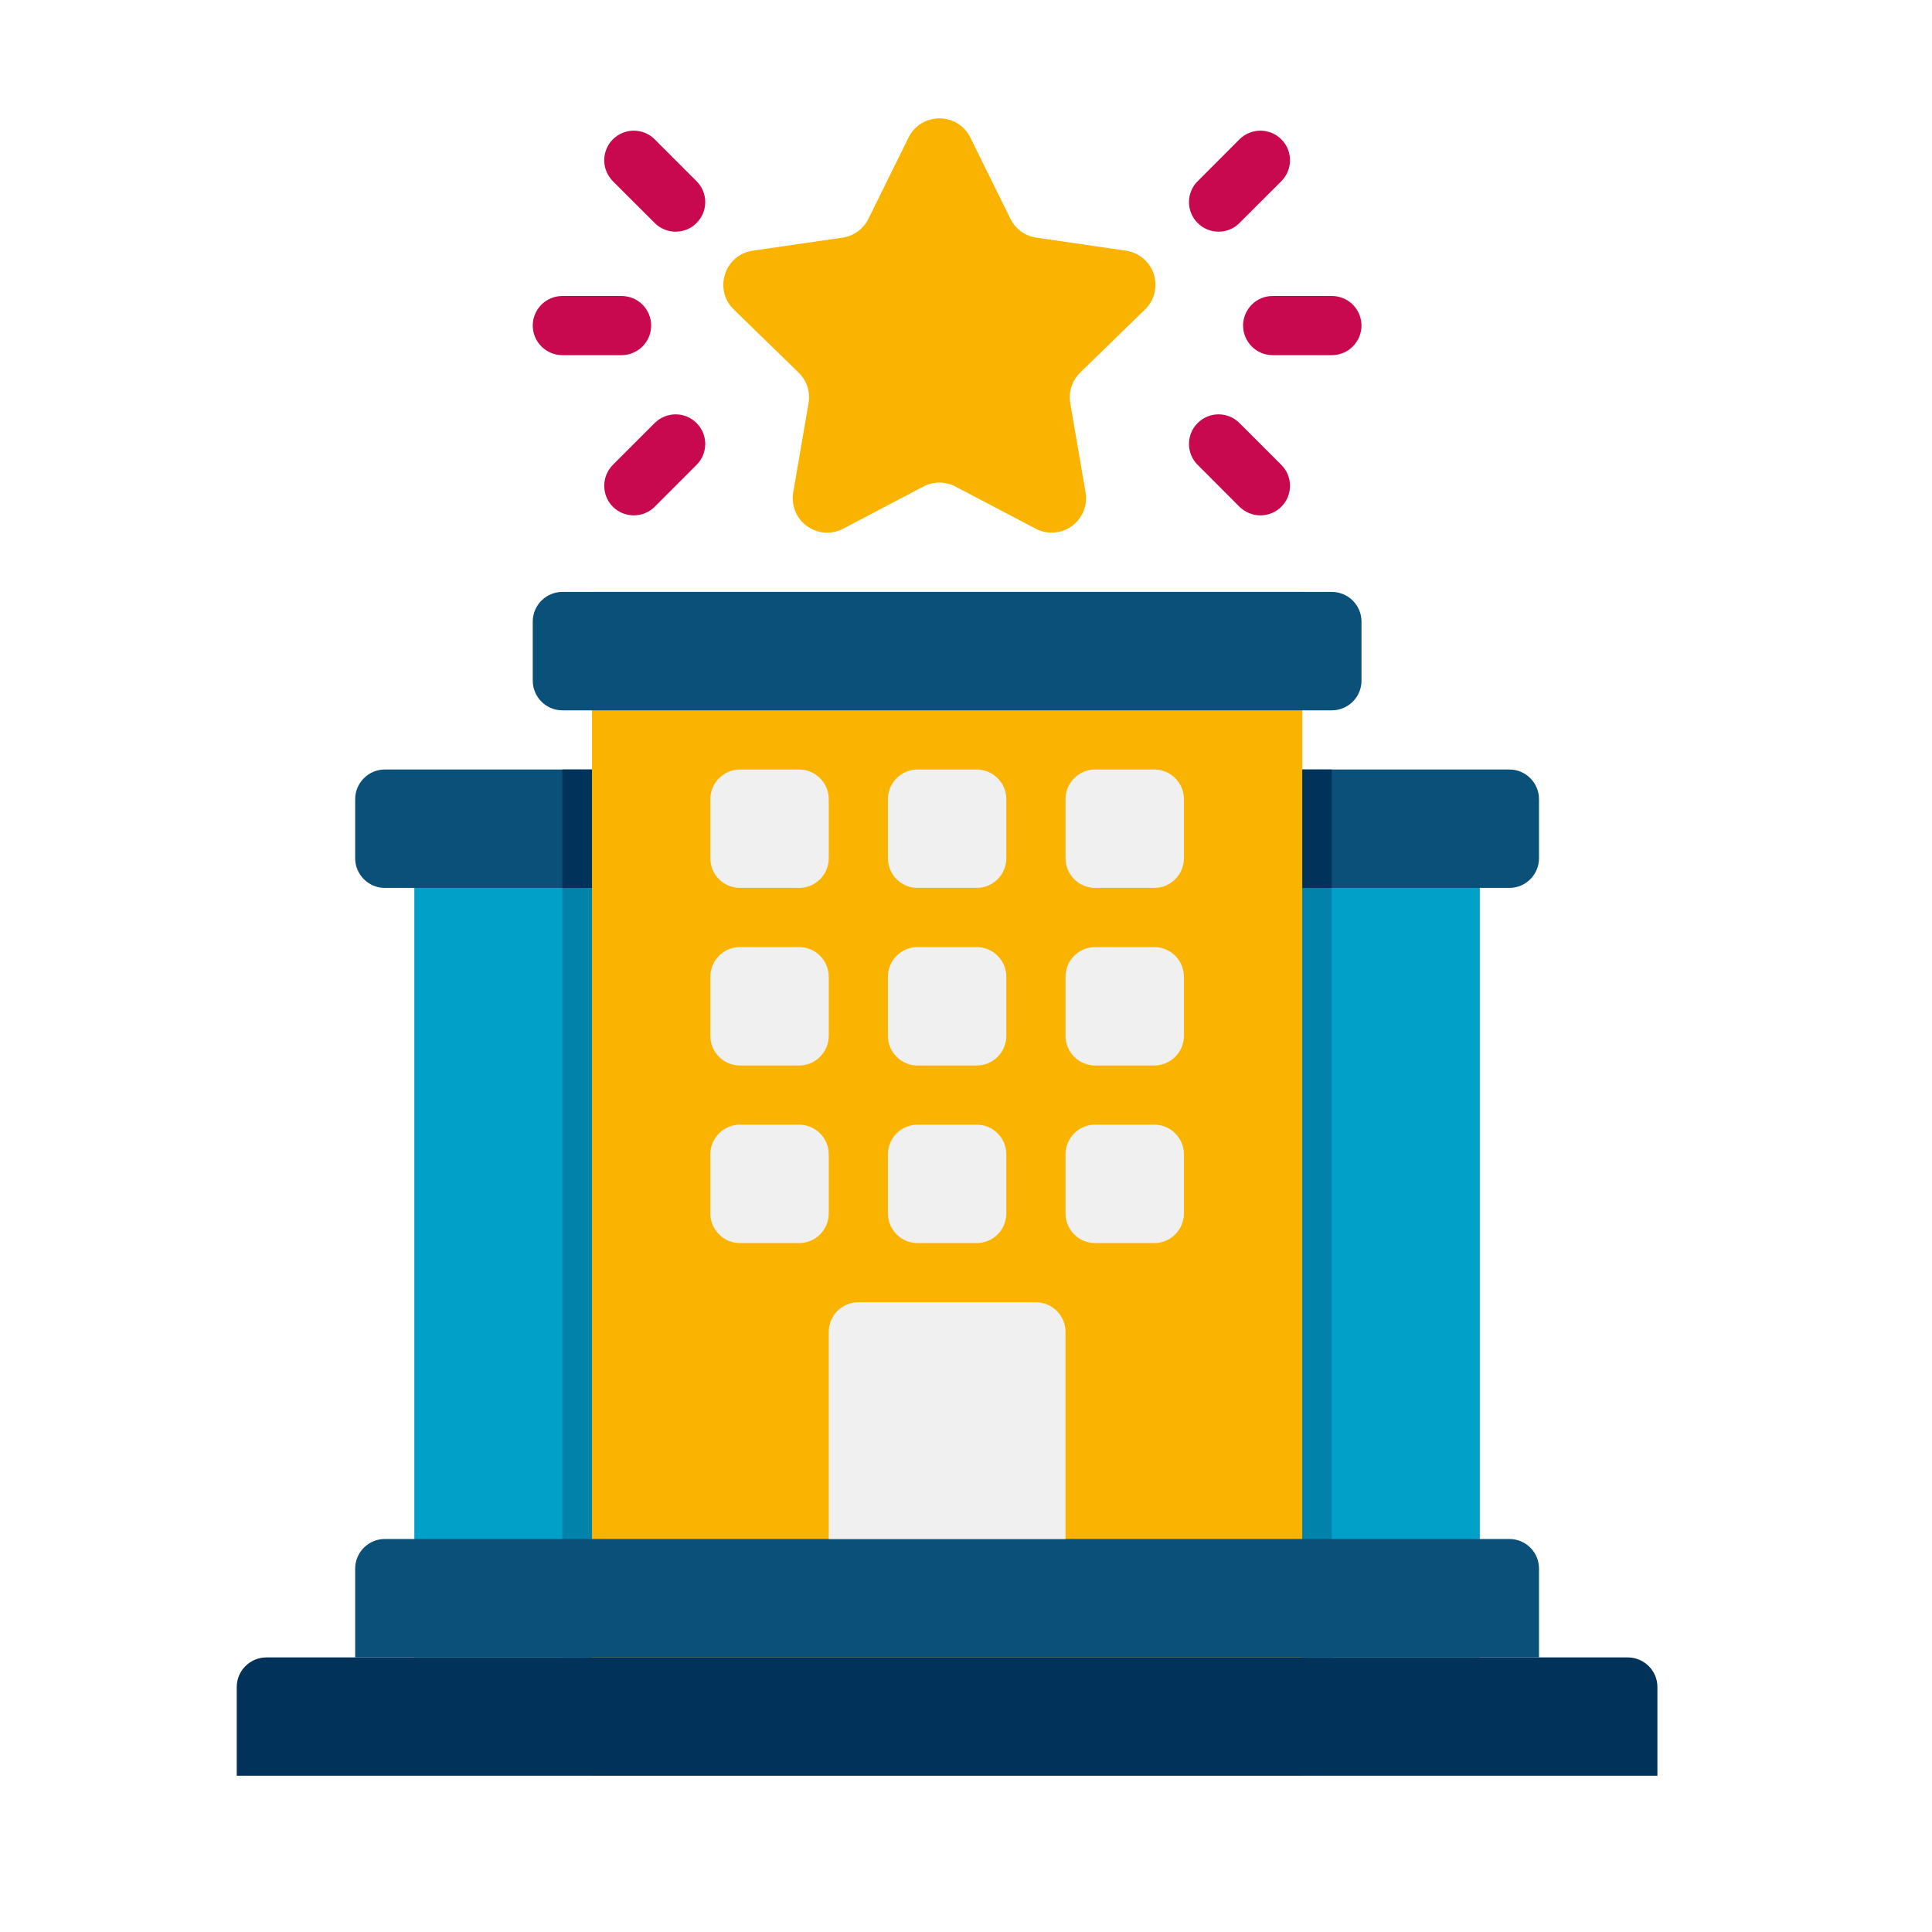
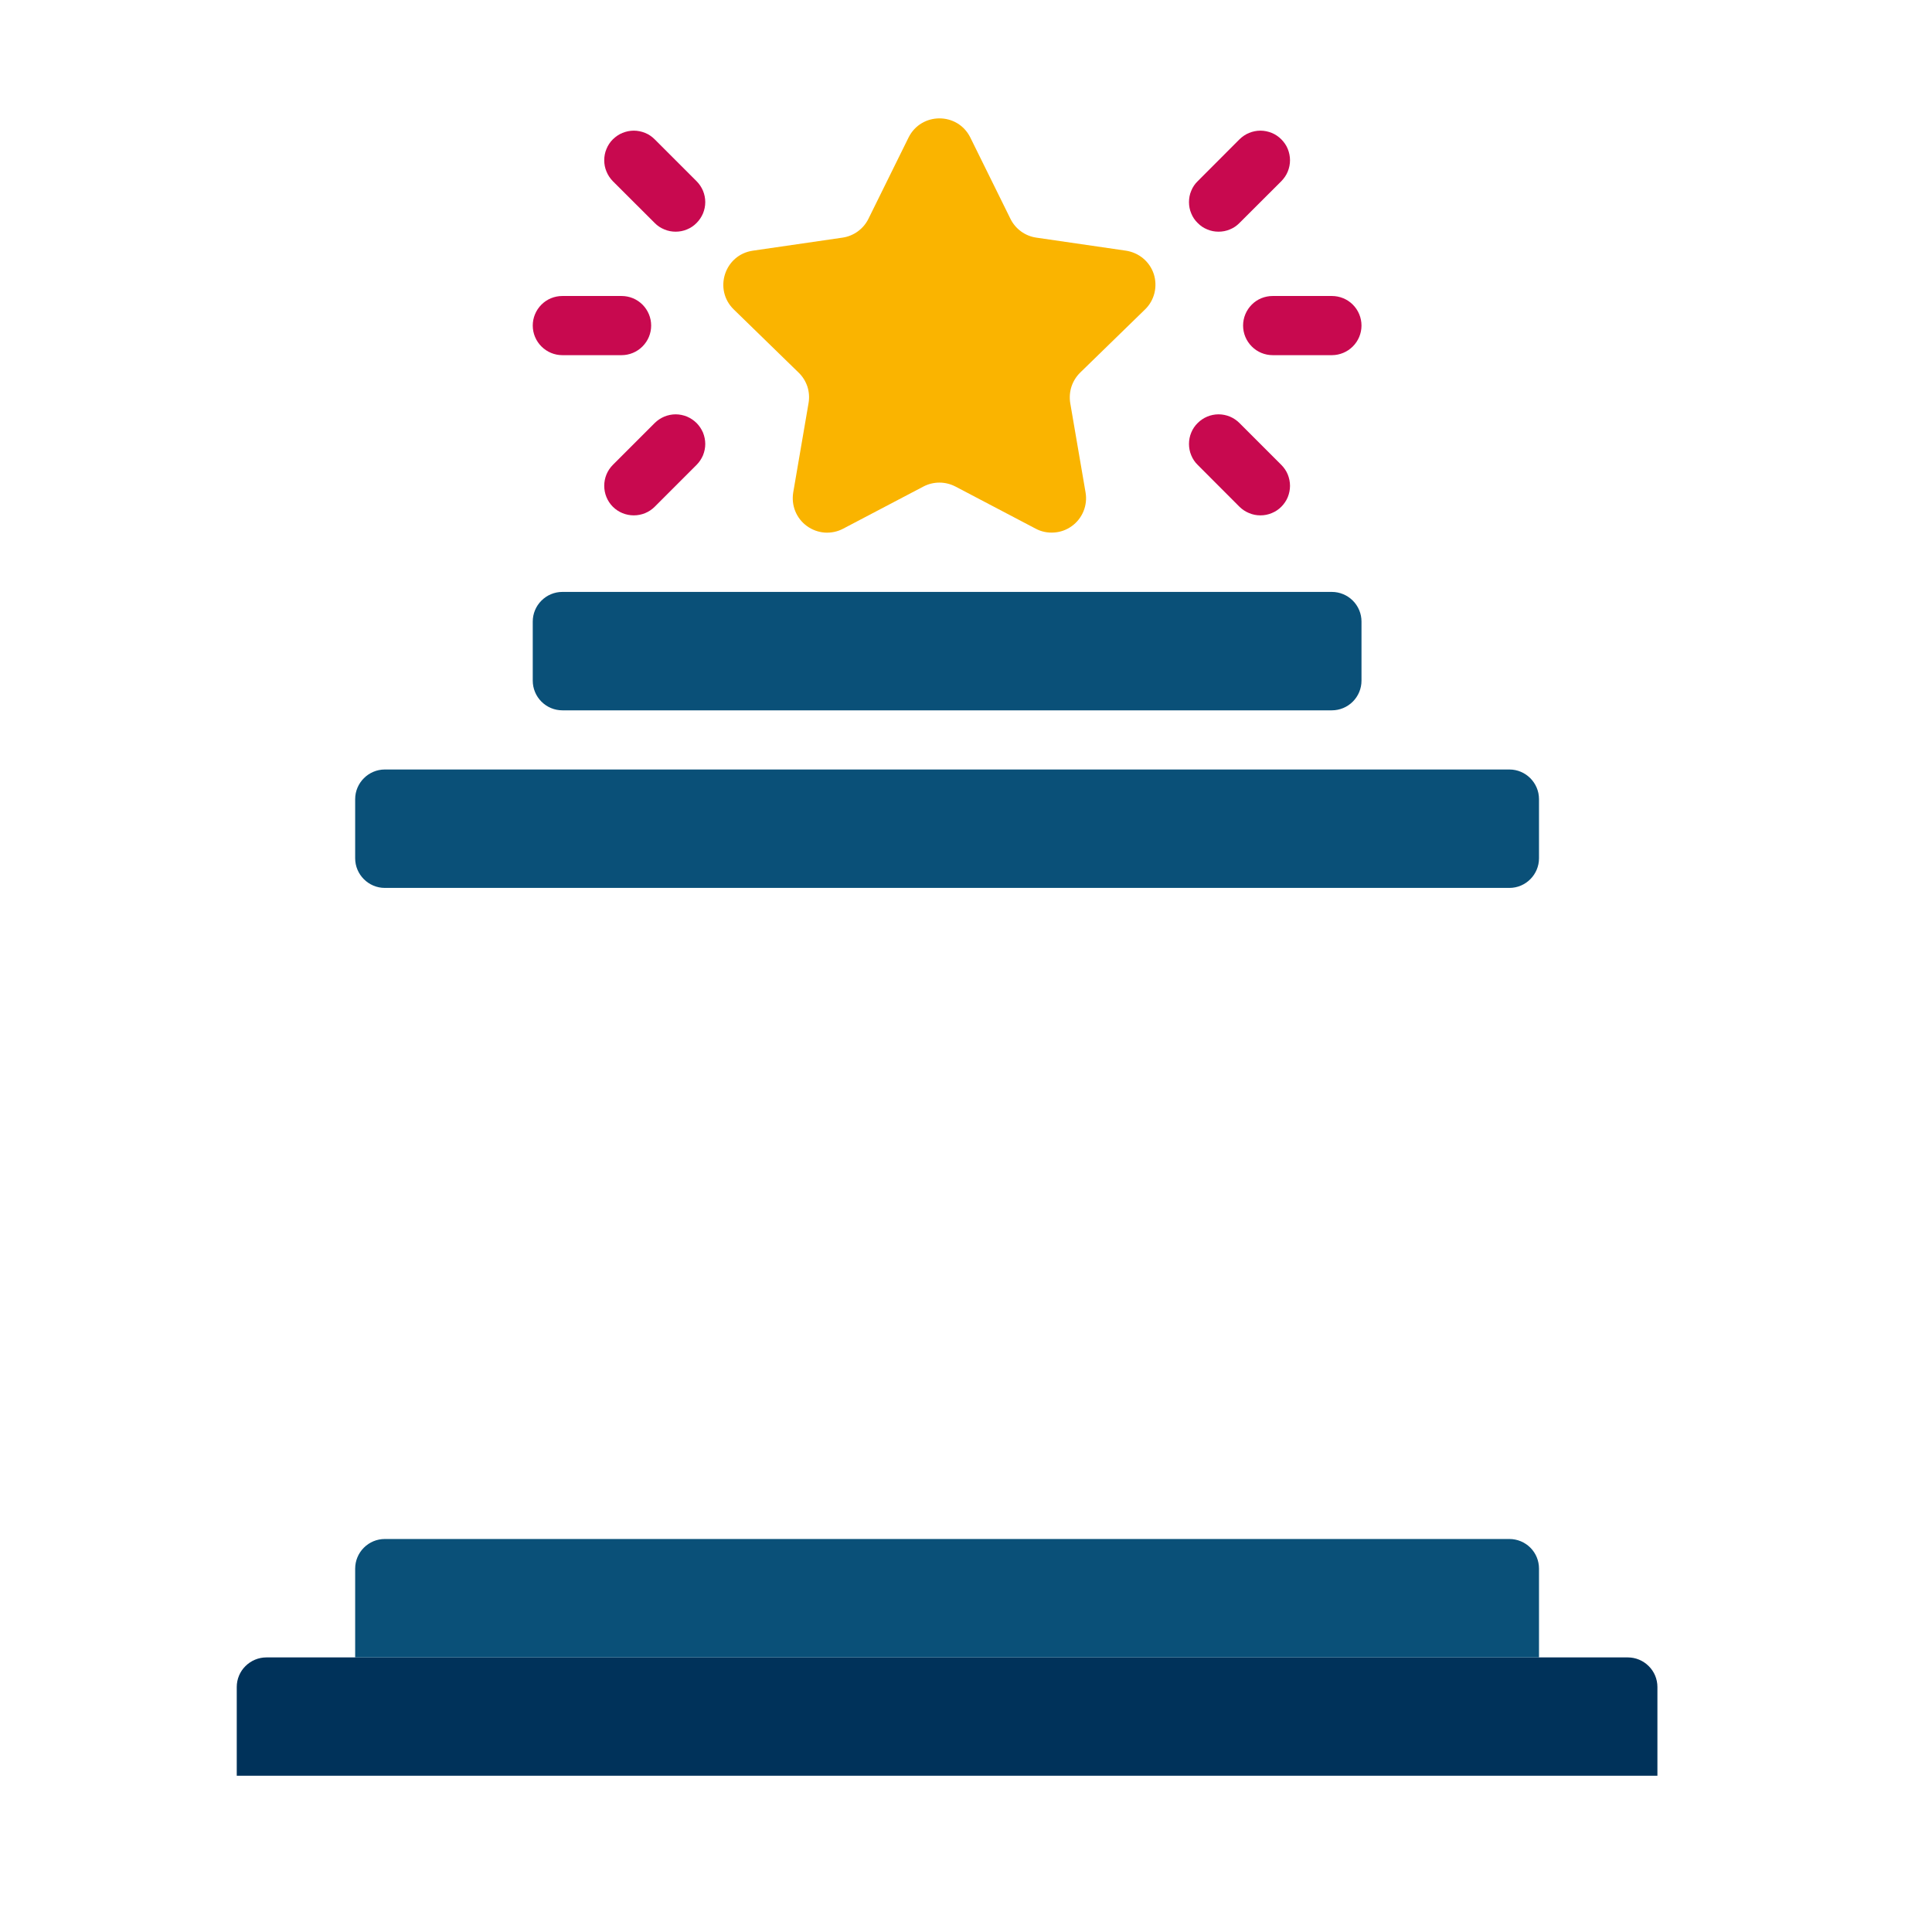
<svg xmlns="http://www.w3.org/2000/svg" width="24" height="24" viewBox="0 0 24 24" fill="none">
  <path d="M12.054 1.709L12.552 2.718C12.614 2.844 12.734 2.932 12.874 2.952L13.987 3.114C14.066 3.126 14.14 3.159 14.201 3.21C14.263 3.262 14.308 3.329 14.333 3.405C14.357 3.481 14.36 3.562 14.341 3.64C14.322 3.717 14.282 3.788 14.224 3.844L13.418 4.629C13.369 4.677 13.332 4.737 13.31 4.803C13.289 4.869 13.284 4.939 13.295 5.008L13.485 6.116C13.499 6.195 13.49 6.276 13.46 6.35C13.43 6.424 13.38 6.488 13.315 6.535C13.251 6.582 13.174 6.61 13.095 6.615C13.015 6.621 12.935 6.605 12.865 6.567L11.869 6.044C11.807 6.012 11.739 5.995 11.67 5.995C11.6 5.995 11.532 6.012 11.471 6.044L10.475 6.567C10.404 6.605 10.324 6.621 10.245 6.616C10.165 6.61 10.089 6.582 10.024 6.535C9.959 6.488 9.909 6.424 9.879 6.35C9.849 6.276 9.841 6.195 9.854 6.116L10.044 5.008C10.056 4.939 10.051 4.869 10.03 4.803C10.008 4.737 9.971 4.677 9.921 4.629L9.115 3.844C8.861 3.596 9.001 3.165 9.352 3.114L10.466 2.952C10.605 2.932 10.726 2.844 10.788 2.718L11.286 1.709C11.444 1.391 11.897 1.391 12.054 1.709Z" fill="#FAB400" />
-   <path d="M5.147 10.294H18.383V20.589H5.147V10.294Z" fill="#01A0C8" />
-   <path d="M6.985 10.294H16.544V20.589H6.985V10.294Z" fill="#0082AA" />
  <path d="M19.118 9.927V10.662C19.118 10.864 18.953 11.03 18.751 11.03H4.78C4.578 11.03 4.412 10.864 4.412 10.662V9.927C4.412 9.725 4.578 9.559 4.78 9.559H18.751C18.953 9.559 19.118 9.725 19.118 9.927Z" fill="#0A5078" />
-   <path d="M6.985 9.559H16.544V11.03H6.985V9.559Z" fill="#00325A" />
-   <path d="M7.354 7.353H16.177V22.059H7.354V7.353Z" fill="#FAB400" />
  <path d="M16.545 8.824H6.986C6.888 8.824 6.795 8.785 6.726 8.716C6.657 8.647 6.618 8.553 6.618 8.456V7.721C6.618 7.623 6.657 7.53 6.726 7.461C6.795 7.392 6.888 7.353 6.986 7.353H16.545C16.642 7.353 16.736 7.392 16.805 7.461C16.874 7.53 16.913 7.623 16.913 7.721V8.456C16.913 8.553 16.874 8.647 16.805 8.716C16.736 8.785 16.642 8.824 16.545 8.824Z" fill="#0A5078" />
  <path d="M20.589 22.059H2.941V20.956C2.941 20.859 2.98 20.765 3.049 20.697C3.118 20.628 3.212 20.589 3.309 20.589H20.221C20.319 20.589 20.412 20.628 20.481 20.697C20.55 20.765 20.589 20.859 20.589 20.956V22.059Z" fill="#00325A" />
  <path d="M19.118 20.589H4.412V19.486C4.412 19.388 4.451 19.295 4.52 19.226C4.589 19.157 4.682 19.118 4.78 19.118H18.751C18.848 19.118 18.942 19.157 19.011 19.226C19.08 19.295 19.118 19.388 19.118 19.486V20.589Z" fill="#0A5078" />
-   <path d="M9.927 11.03H9.192C9.094 11.03 9.001 10.991 8.932 10.922C8.863 10.853 8.824 10.76 8.824 10.662V9.927C8.824 9.829 8.863 9.736 8.932 9.667C9.001 9.598 9.094 9.559 9.192 9.559H9.927C10.025 9.559 10.118 9.598 10.187 9.667C10.256 9.736 10.295 9.829 10.295 9.927V10.662C10.295 10.76 10.256 10.853 10.187 10.922C10.118 10.991 10.025 11.03 9.927 11.03ZM12.133 11.03H11.398C11.3 11.03 11.207 10.991 11.138 10.922C11.069 10.853 11.03 10.76 11.03 10.662V9.927C11.03 9.829 11.069 9.736 11.138 9.667C11.207 9.598 11.3 9.559 11.398 9.559H12.133C12.231 9.559 12.324 9.598 12.393 9.667C12.462 9.736 12.501 9.829 12.501 9.927V10.662C12.501 10.76 12.462 10.853 12.393 10.922C12.324 10.991 12.231 11.03 12.133 11.03ZM14.339 11.03H13.604C13.506 11.03 13.413 10.991 13.344 10.922C13.275 10.853 13.236 10.76 13.236 10.662V9.927C13.236 9.829 13.275 9.736 13.344 9.667C13.413 9.598 13.506 9.559 13.604 9.559H14.339C14.437 9.559 14.53 9.598 14.599 9.667C14.668 9.736 14.707 9.829 14.707 9.927V10.662C14.707 10.76 14.668 10.853 14.599 10.922C14.53 10.991 14.437 11.03 14.339 11.03ZM9.927 13.236H9.192C9.094 13.236 9.001 13.197 8.932 13.128C8.863 13.059 8.824 12.966 8.824 12.868V12.133C8.824 12.035 8.863 11.942 8.932 11.873C9.001 11.804 9.094 11.765 9.192 11.765H9.927C10.025 11.765 10.118 11.804 10.187 11.873C10.256 11.942 10.295 12.035 10.295 12.133V12.868C10.295 12.966 10.256 13.059 10.187 13.128C10.118 13.197 10.025 13.236 9.927 13.236ZM12.133 13.236H11.398C11.3 13.236 11.207 13.197 11.138 13.128C11.069 13.059 11.03 12.966 11.03 12.868V12.133C11.03 12.035 11.069 11.942 11.138 11.873C11.207 11.804 11.3 11.765 11.398 11.765H12.133C12.231 11.765 12.324 11.804 12.393 11.873C12.462 11.942 12.501 12.035 12.501 12.133V12.868C12.501 12.966 12.462 13.059 12.393 13.128C12.324 13.197 12.231 13.236 12.133 13.236ZM14.339 13.236H13.604C13.506 13.236 13.413 13.197 13.344 13.128C13.275 13.059 13.236 12.966 13.236 12.868V12.133C13.236 12.035 13.275 11.942 13.344 11.873C13.413 11.804 13.506 11.765 13.604 11.765H14.339C14.437 11.765 14.53 11.804 14.599 11.873C14.668 11.942 14.707 12.035 14.707 12.133V12.868C14.707 12.966 14.668 13.059 14.599 13.128C14.53 13.197 14.437 13.236 14.339 13.236ZM9.927 15.442H9.192C9.094 15.442 9.001 15.403 8.932 15.334C8.863 15.265 8.824 15.171 8.824 15.074V14.339C8.824 14.241 8.863 14.148 8.932 14.079C9.001 14.01 9.094 13.971 9.192 13.971H9.927C10.025 13.971 10.118 14.01 10.187 14.079C10.256 14.148 10.295 14.241 10.295 14.339V15.074C10.295 15.171 10.256 15.265 10.187 15.334C10.118 15.403 10.025 15.442 9.927 15.442ZM12.133 15.442H11.398C11.3 15.442 11.207 15.403 11.138 15.334C11.069 15.265 11.03 15.171 11.03 15.074V14.339C11.03 14.241 11.069 14.148 11.138 14.079C11.207 14.01 11.3 13.971 11.398 13.971H12.133C12.231 13.971 12.324 14.01 12.393 14.079C12.462 14.148 12.501 14.241 12.501 14.339V15.074C12.501 15.171 12.462 15.265 12.393 15.334C12.324 15.403 12.231 15.442 12.133 15.442ZM14.339 15.442H13.604C13.506 15.442 13.413 15.403 13.344 15.334C13.275 15.265 13.236 15.171 13.236 15.074V14.339C13.236 14.241 13.275 14.148 13.344 14.079C13.413 14.01 13.506 13.971 13.604 13.971H14.339C14.437 13.971 14.53 14.01 14.599 14.079C14.668 14.148 14.707 14.241 14.707 14.339V15.074C14.707 15.171 14.668 15.265 14.599 15.334C14.53 15.403 14.437 15.442 14.339 15.442ZM13.236 19.118H10.295V16.545C10.295 16.447 10.334 16.354 10.402 16.285C10.472 16.216 10.565 16.177 10.662 16.177H12.868C12.966 16.177 13.059 16.216 13.128 16.285C13.197 16.354 13.236 16.447 13.236 16.545V19.118Z" fill="#F0F0F0" />
  <path d="M16.545 4.412H15.81C15.712 4.412 15.618 4.373 15.55 4.304C15.481 4.235 15.442 4.142 15.442 4.044C15.442 3.947 15.481 3.853 15.55 3.784C15.618 3.715 15.712 3.677 15.81 3.677H16.545C16.642 3.677 16.736 3.715 16.805 3.784C16.874 3.853 16.913 3.947 16.913 4.044C16.913 4.142 16.874 4.235 16.805 4.304C16.736 4.373 16.642 4.412 16.545 4.412ZM15.917 2.251L15.397 2.77C15.363 2.805 15.323 2.832 15.278 2.85C15.234 2.869 15.186 2.878 15.137 2.878C15.089 2.878 15.041 2.869 14.997 2.85C14.952 2.832 14.912 2.805 14.878 2.77C14.843 2.736 14.816 2.696 14.798 2.651C14.779 2.607 14.77 2.559 14.77 2.511C14.77 2.462 14.779 2.414 14.798 2.37C14.816 2.325 14.843 2.285 14.878 2.251L15.397 1.731C15.432 1.697 15.472 1.669 15.517 1.651C15.561 1.633 15.609 1.623 15.657 1.623C15.706 1.623 15.753 1.633 15.798 1.651C15.843 1.669 15.883 1.697 15.917 1.731C15.951 1.765 15.979 1.805 15.997 1.85C16.015 1.895 16.025 1.942 16.025 1.991C16.025 2.039 16.015 2.087 15.997 2.131C15.979 2.176 15.951 2.216 15.917 2.251ZM15.917 5.775L15.397 5.255C15.363 5.221 15.323 5.194 15.278 5.175C15.234 5.157 15.186 5.147 15.137 5.147C15.089 5.147 15.041 5.157 14.997 5.175C14.952 5.194 14.912 5.221 14.878 5.255C14.843 5.289 14.816 5.33 14.798 5.374C14.779 5.419 14.77 5.467 14.77 5.515C14.77 5.563 14.779 5.611 14.798 5.656C14.816 5.7 14.843 5.741 14.878 5.775L15.397 6.295C15.432 6.329 15.472 6.356 15.517 6.374C15.561 6.393 15.609 6.402 15.657 6.402C15.706 6.402 15.753 6.393 15.798 6.374C15.843 6.356 15.883 6.329 15.917 6.295C15.951 6.261 15.979 6.22 15.997 6.176C16.015 6.131 16.025 6.083 16.025 6.035C16.025 5.987 16.015 5.939 15.997 5.894C15.979 5.85 15.951 5.809 15.917 5.775ZM6.986 3.677H7.721C7.819 3.677 7.912 3.715 7.981 3.784C8.05 3.853 8.089 3.947 8.089 4.044C8.089 4.142 8.05 4.235 7.981 4.304C7.912 4.373 7.819 4.412 7.721 4.412H6.986C6.888 4.412 6.795 4.373 6.726 4.304C6.657 4.235 6.618 4.142 6.618 4.044C6.618 3.947 6.657 3.853 6.726 3.784C6.795 3.715 6.888 3.677 6.986 3.677ZM7.613 5.775L8.133 5.255C8.167 5.221 8.208 5.194 8.253 5.175C8.297 5.157 8.345 5.147 8.393 5.147C8.441 5.147 8.489 5.157 8.534 5.175C8.578 5.194 8.619 5.221 8.653 5.255C8.687 5.289 8.714 5.33 8.733 5.374C8.751 5.419 8.761 5.467 8.761 5.515C8.761 5.563 8.751 5.611 8.733 5.656C8.714 5.7 8.687 5.741 8.653 5.775L8.133 6.295C8.064 6.364 7.971 6.402 7.873 6.402C7.776 6.402 7.682 6.364 7.613 6.295C7.544 6.226 7.506 6.132 7.506 6.035C7.506 5.937 7.544 5.844 7.613 5.775ZM7.613 2.251L8.133 2.77C8.167 2.805 8.208 2.832 8.253 2.85C8.297 2.869 8.345 2.878 8.393 2.878C8.441 2.878 8.489 2.869 8.534 2.85C8.578 2.832 8.619 2.805 8.653 2.77C8.687 2.736 8.714 2.696 8.733 2.651C8.751 2.607 8.761 2.559 8.761 2.511C8.761 2.462 8.751 2.414 8.733 2.37C8.714 2.325 8.687 2.285 8.653 2.251L8.133 1.731C8.099 1.697 8.059 1.669 8.014 1.651C7.969 1.633 7.922 1.623 7.873 1.623C7.825 1.623 7.777 1.633 7.733 1.651C7.688 1.669 7.648 1.697 7.613 1.731C7.579 1.765 7.552 1.805 7.534 1.85C7.515 1.895 7.506 1.942 7.506 1.991C7.506 2.039 7.515 2.087 7.534 2.131C7.552 2.176 7.579 2.216 7.613 2.251Z" fill="#C8094F" />
</svg>